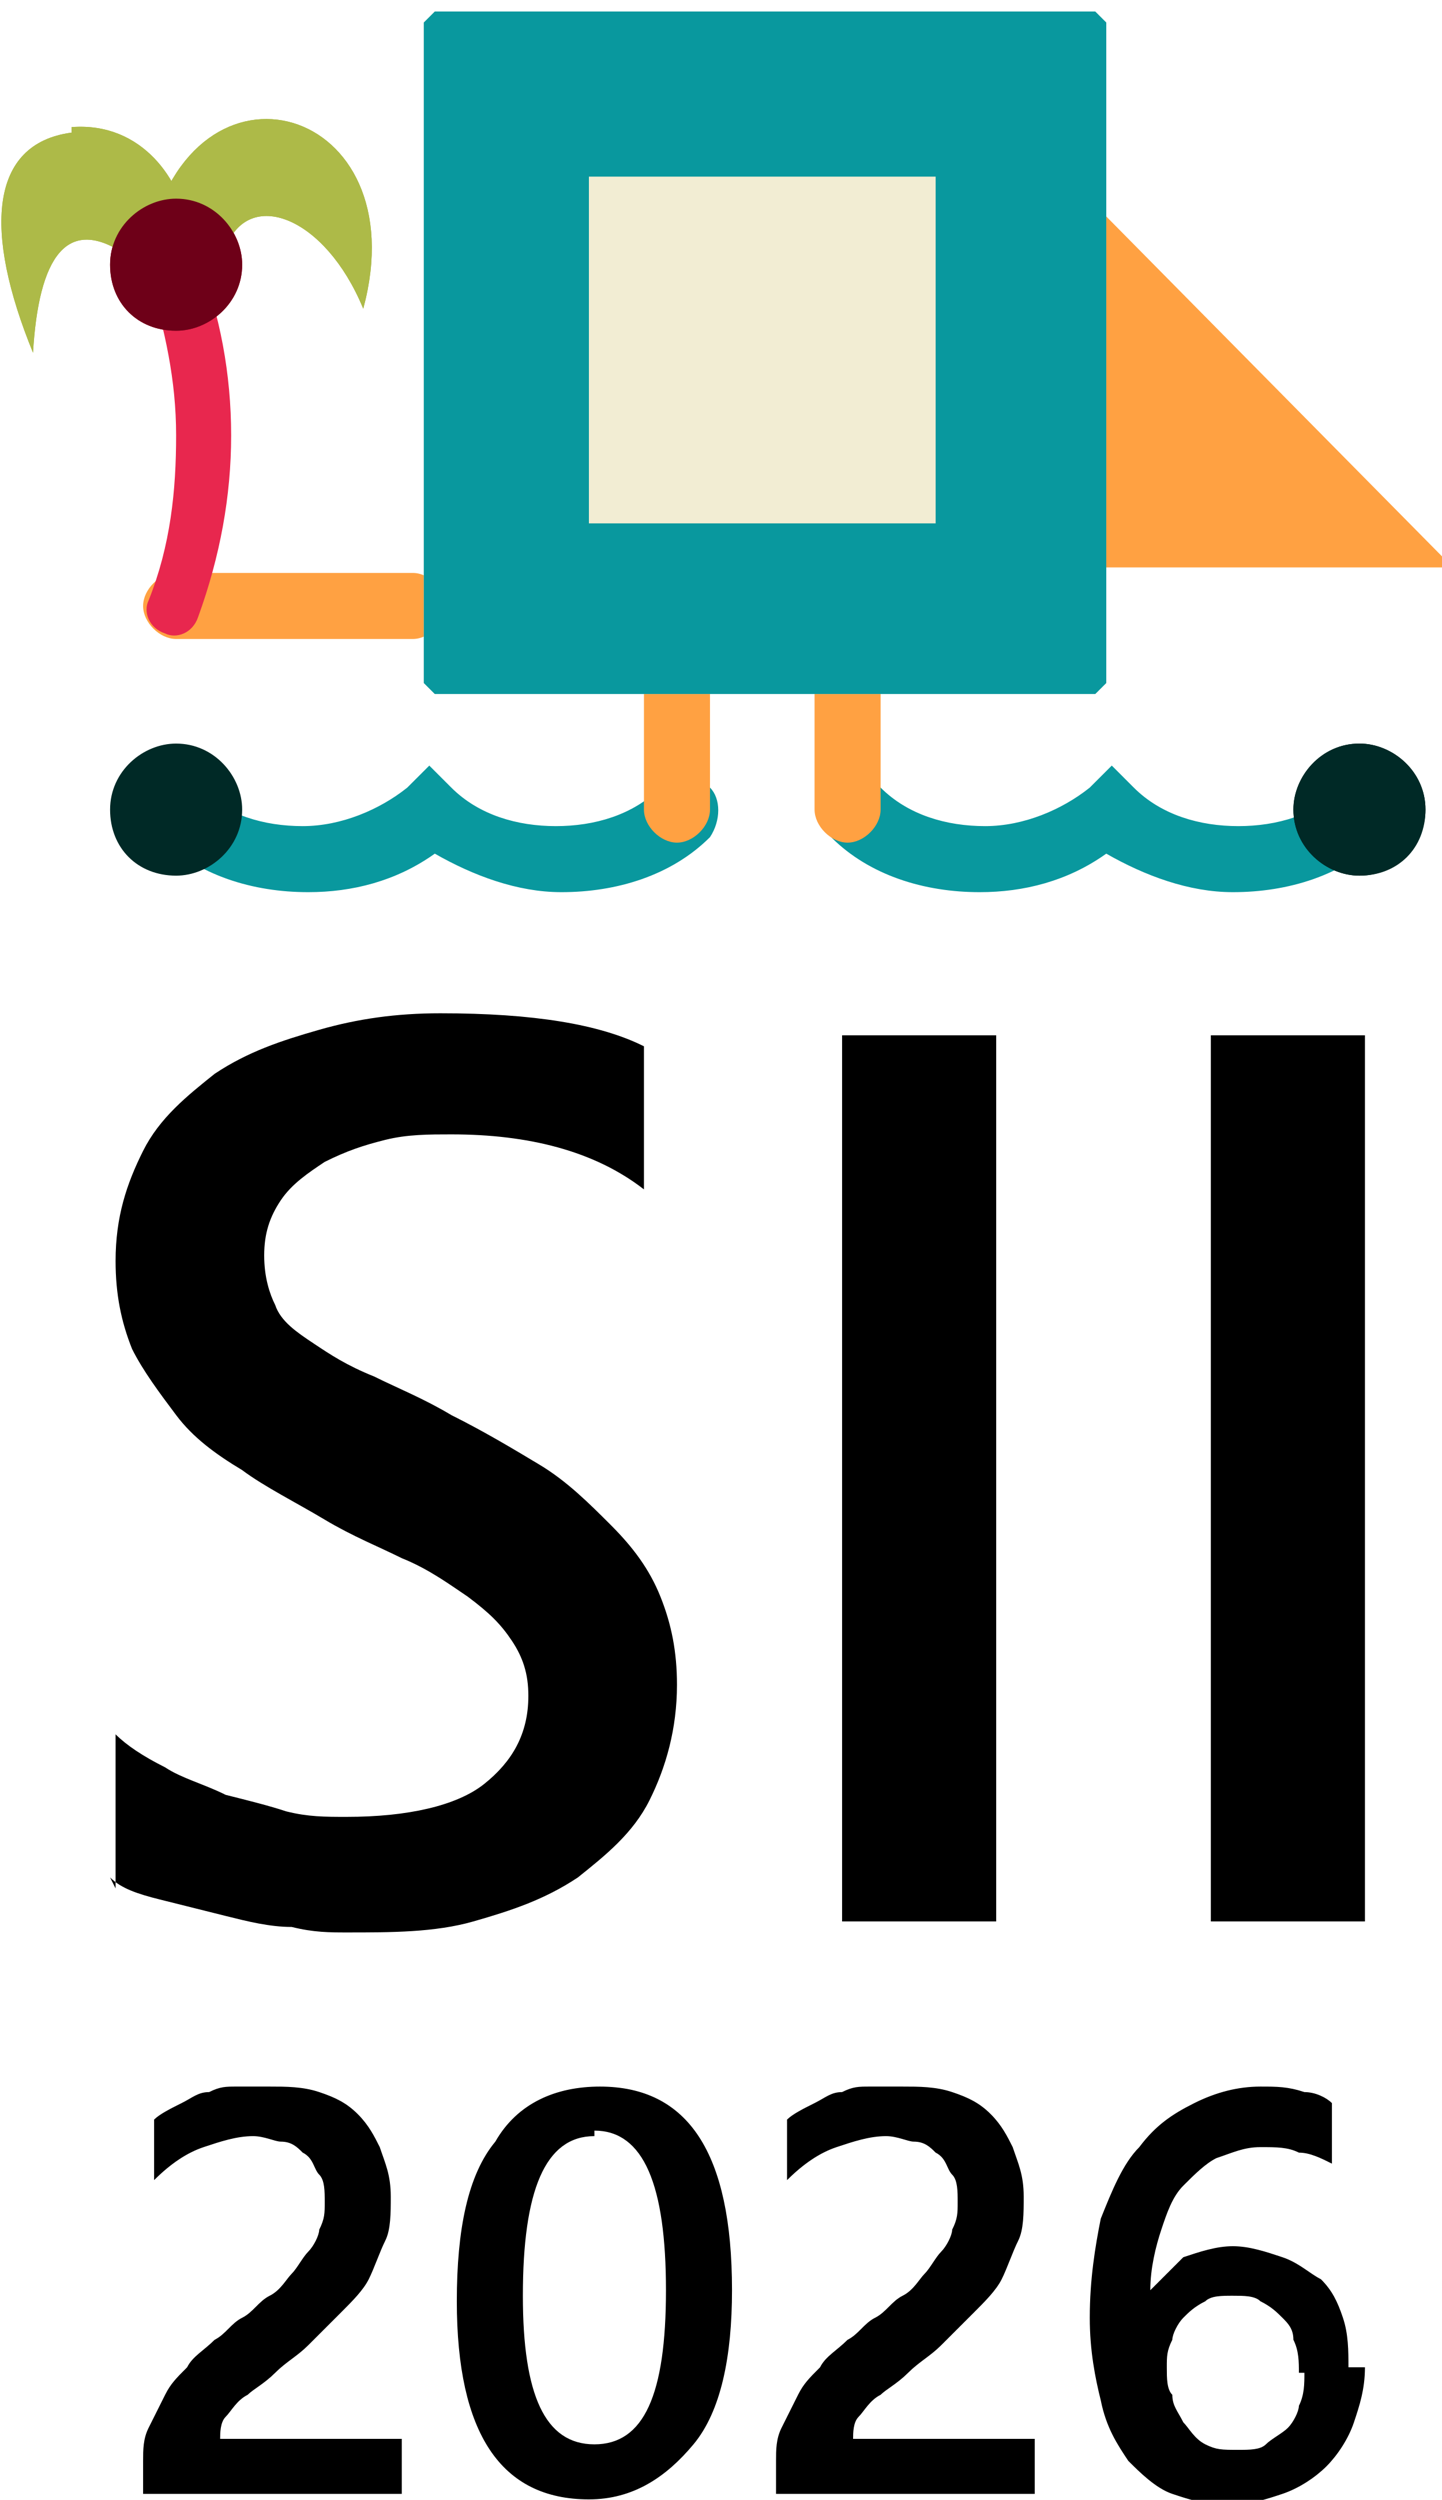
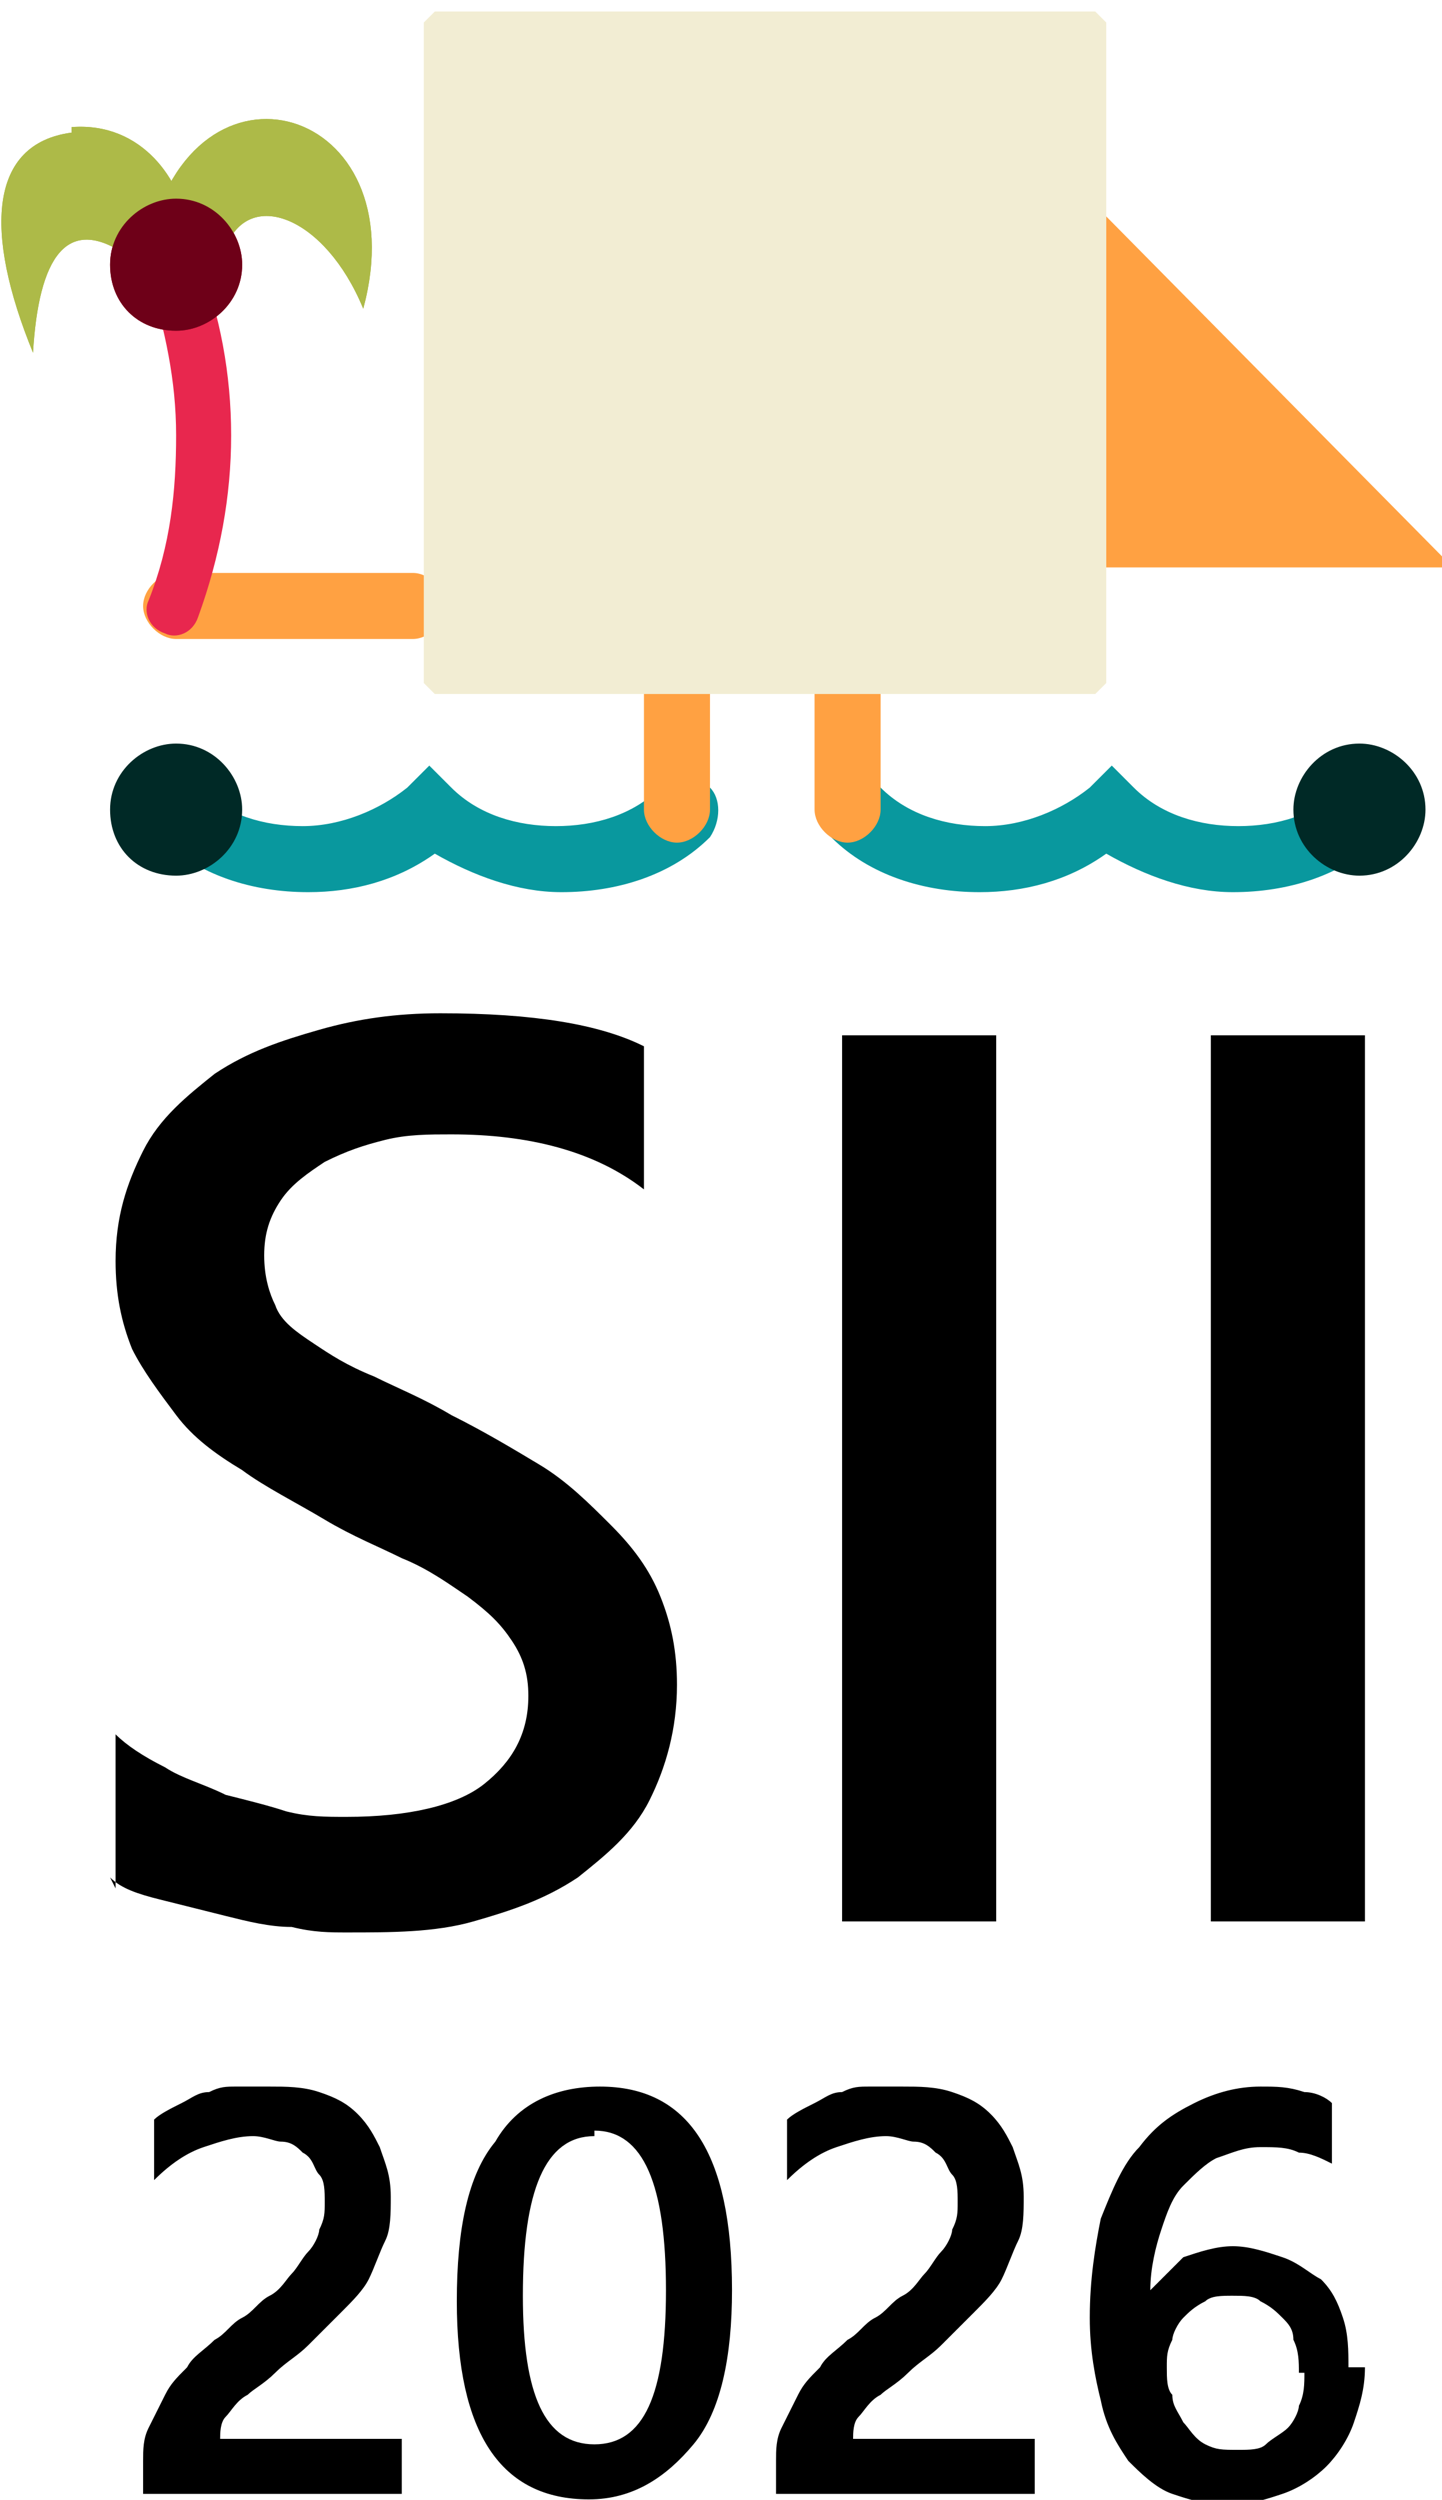
<svg xmlns="http://www.w3.org/2000/svg" xml:space="preserve" width="0.349in" height="0.605in" version="1.1" style="shape-rendering:geometricPrecision; text-rendering:geometricPrecision; image-rendering:optimizeQuality; fill-rule:evenodd; clip-rule:evenodd" viewBox="0 0 2.62 4.54">
  <defs>
    <style type="text/css">
   
    .fil1 {fill:#002926}
    .fil7 {fill:#09989E}
    .fil10 {fill:#6E0018}
    .fil8 {fill:#ADBA48}
    .fil9 {fill:#BD0029}
    .fil6 {fill:#F2EDD3}
    .fil5 {fill:#FFA142}
    .fil4 {fill:black;fill-rule:nonzero}
    .fil0 {fill:#09989E;fill-rule:nonzero}
    .fil3 {fill:#E8274E;fill-rule:nonzero}
    .fil2 {fill:#FFA142;fill-rule:nonzero}
   
  </style>
  </defs>
  <g id="Layer_x0020_1">
    <path class="fil0" d="M0.27 1.52c-0.02,-0.02 -0.03,-0.06 -0,-0.09 0.02,-0.02 0.06,-0.03 0.09,-0 0.05,0.05 0.12,0.07 0.19,0.07 0.07,-0 0.14,-0.03 0.19,-0.07l0.04 -0.04 0.04 0.04c0.05,0.05 0.12,0.07 0.19,0.07 0.07,0 0.14,-0.02 0.19,-0.07 0.02,-0.02 0.06,-0.02 0.09,0 0.02,0.02 0.02,0.06 -0,0.09 -0.07,0.07 -0.17,0.1 -0.27,0.1 -0.08,-0 -0.16,-0.03 -0.23,-0.07 -0.07,0.05 -0.15,0.07 -0.23,0.07 -0.1,0 -0.2,-0.03 -0.27,-0.1z" />
-     <path class="fil0" d="M1.58 1.4c0,0.02 -0.02,0.04 -0.04,0.04 -0.02,0 -0.04,-0.02 -0.04,-0.04l0 -0.33c0,-0.02 0.02,-0.04 0.04,-0.04 0.02,0 0.04,0.02 0.04,0.04l0 0.33z" />
    <path class="fil0" d="M2.42 1.43c0.02,-0.02 0.06,-0.02 0.09,0 0.02,0.02 0.02,0.06 -0,0.09 -0.07,0.07 -0.17,0.1 -0.27,0.1 -0.08,-0 -0.16,-0.03 -0.23,-0.07 -0.07,0.05 -0.15,0.07 -0.23,0.07 -0.1,0 -0.2,-0.03 -0.27,-0.1 -0.02,-0.02 -0.03,-0.06 -0,-0.09 0.02,-0.02 0.06,-0.03 0.09,-0 0.05,0.05 0.12,0.07 0.19,0.07 0.07,-0 0.14,-0.03 0.19,-0.07l0.04 -0.04 0.04 0.04c0.05,0.05 0.12,0.07 0.19,0.07 0.07,0 0.14,-0.02 0.19,-0.07z" />
-     <path class="fil1" d="M2.47 1.35c-0.07,0 -0.12,0.06 -0.12,0.12 0,0.07 0.06,0.12 0.12,0.12 0.07,0 0.12,-0.05 0.12,-0.12 0,-0.07 -0.06,-0.12 -0.12,-0.12z" />
    <path class="fil0" d="M1.28 1.4c0,0.02 -0.02,0.04 -0.04,0.04 -0.02,0 -0.04,-0.02 -0.04,-0.04l0 -0.33c0,-0.02 0.02,-0.04 0.04,-0.04 0.02,0 0.04,0.02 0.04,0.04l0 0.33z" />
    <path class="fil1" d="M0.32 1.35c0.07,0 0.12,0.06 0.12,0.12 0,0.07 -0.06,0.12 -0.12,0.12 -0.07,0 -0.12,-0.05 -0.12,-0.12 0,-0.07 0.06,-0.12 0.12,-0.12z" />
    <path class="fil2" d="M0.32 1.16c-0.03,0 -0.06,-0.03 -0.06,-0.06 0,-0.03 0.03,-0.06 0.06,-0.06l0.43 0c0.03,0 0.06,0.03 0.06,0.06 0,0.03 -0.03,0.06 -0.06,0.06l-0.43 0z" />
    <path class="fil2" d="M1.48 1.16c0,-0.03 0.03,-0.06 0.06,-0.06 0.03,0 0.06,0.03 0.06,0.06l0 0.31c0,0.03 -0.03,0.06 -0.06,0.06 -0.03,0 -0.06,-0.03 -0.06,-0.06l0 -0.31z" />
    <path class="fil1" d="M2.47 1.35c-0.07,0 -0.12,0.06 -0.12,0.12 0,0.07 0.06,0.12 0.12,0.12 0.07,0 0.12,-0.06 0.12,-0.12 0,-0.07 -0.06,-0.12 -0.12,-0.12z" />
    <path class="fil2" d="M1.17 1.01c0,-0.03 0.03,-0.06 0.06,-0.06 0.03,0 0.06,0.03 0.06,0.06l0 0.46c0,0.03 -0.03,0.06 -0.06,0.06 -0.03,0 -0.06,-0.03 -0.06,-0.06l0 -0.46z" />
    <path class="fil3" d="M0.27 0.5c-0.01,-0.03 0,-0.05 0.03,-0.06 0.03,-0.01 0.05,0 0.06,0.03 0.04,0.1 0.06,0.21 0.06,0.32 0,0.11 -0.02,0.22 -0.06,0.33 -0.01,0.03 -0.04,0.04 -0.06,0.03 -0.03,-0.01 -0.04,-0.04 -0.03,-0.06 0.04,-0.1 0.05,-0.2 0.05,-0.3 -0,-0.1 -0.02,-0.19 -0.05,-0.29z" />
    <path class="fil4" d="M0.21 3.43l0 -0.28c0.02,0.02 0.05,0.04 0.09,0.06 0.03,0.02 0.07,0.03 0.11,0.05 0.04,0.01 0.08,0.02 0.11,0.03 0.04,0.01 0.07,0.01 0.11,0.01 0.11,0 0.2,-0.02 0.25,-0.06 0.05,-0.04 0.08,-0.09 0.08,-0.16 0,-0.04 -0.01,-0.07 -0.03,-0.1 -0.02,-0.03 -0.04,-0.05 -0.08,-0.08 -0.03,-0.02 -0.07,-0.05 -0.12,-0.07 -0.04,-0.02 -0.09,-0.04 -0.14,-0.07 -0.05,-0.03 -0.11,-0.06 -0.15,-0.09 -0.05,-0.03 -0.09,-0.06 -0.12,-0.1 -0.03,-0.04 -0.06,-0.08 -0.08,-0.12 -0.02,-0.05 -0.03,-0.1 -0.03,-0.16 0,-0.08 0.02,-0.14 0.05,-0.2 0.03,-0.06 0.08,-0.1 0.13,-0.14 0.06,-0.04 0.12,-0.06 0.19,-0.08 0.07,-0.02 0.14,-0.03 0.22,-0.03 0.17,0 0.29,0.02 0.37,0.06l0 0.26c-0.09,-0.07 -0.21,-0.1 -0.35,-0.1 -0.04,0 -0.08,0 -0.12,0.01 -0.04,0.01 -0.07,0.02 -0.11,0.04 -0.03,0.02 -0.06,0.04 -0.08,0.07 -0.02,0.03 -0.03,0.06 -0.03,0.1 0,0.04 0.01,0.07 0.02,0.09 0.01,0.03 0.04,0.05 0.07,0.07 0.03,0.02 0.06,0.04 0.11,0.06 0.04,0.02 0.09,0.04 0.14,0.07 0.06,0.03 0.11,0.06 0.16,0.09 0.05,0.03 0.09,0.07 0.13,0.11 0.04,0.04 0.07,0.08 0.09,0.13 0.02,0.05 0.03,0.1 0.03,0.16 0,0.08 -0.02,0.15 -0.05,0.21 -0.03,0.06 -0.08,0.1 -0.13,0.14 -0.06,0.04 -0.12,0.06 -0.19,0.08 -0.07,0.02 -0.15,0.02 -0.23,0.02 -0.03,0 -0.06,-0 -0.1,-0.01 -0.04,-0 -0.08,-0.01 -0.12,-0.02 -0.04,-0.01 -0.08,-0.02 -0.12,-0.03 -0.04,-0.01 -0.07,-0.02 -0.09,-0.04zm1.6 0.06l-0.28 0 0 -1.61 0.28 0 0 1.61zm0.67 0l-0.28 0 0 -1.61 0.28 0 0 1.61z" />
    <path class="fil4" d="M0.72 4.53l-0.46 0 0 -0.06c0,-0.02 0,-0.04 0.01,-0.06 0.01,-0.02 0.02,-0.04 0.03,-0.06 0.01,-0.02 0.02,-0.03 0.04,-0.05 0.01,-0.02 0.03,-0.03 0.05,-0.05 0.02,-0.01 0.03,-0.03 0.05,-0.04 0.02,-0.01 0.03,-0.03 0.05,-0.04 0.02,-0.01 0.03,-0.03 0.04,-0.04 0.01,-0.01 0.02,-0.03 0.03,-0.04 0.01,-0.01 0.02,-0.03 0.02,-0.04 0.01,-0.02 0.01,-0.03 0.01,-0.05 0,-0.02 -0,-0.04 -0.01,-0.05 -0.01,-0.01 -0.01,-0.03 -0.03,-0.04 -0.01,-0.01 -0.02,-0.02 -0.04,-0.02 -0.01,-0 -0.03,-0.01 -0.05,-0.01 -0.03,0 -0.06,0.01 -0.09,0.02 -0.03,0.01 -0.06,0.03 -0.09,0.06l0 -0.11c0.01,-0.01 0.03,-0.02 0.05,-0.03 0.02,-0.01 0.03,-0.02 0.05,-0.02 0.02,-0.01 0.03,-0.01 0.05,-0.01 0.02,-0 0.04,-0 0.06,-0 0.03,0 0.06,0 0.09,0.01 0.03,0.01 0.05,0.02 0.07,0.04 0.02,0.02 0.03,0.04 0.04,0.06 0.01,0.03 0.02,0.05 0.02,0.09 0,0.03 -0,0.06 -0.01,0.08 -0.01,0.02 -0.02,0.05 -0.03,0.07 -0.01,0.02 -0.03,0.04 -0.05,0.06 -0.02,0.02 -0.04,0.04 -0.06,0.06 -0.02,0.02 -0.04,0.03 -0.06,0.05 -0.02,0.02 -0.04,0.03 -0.05,0.04 -0.02,0.01 -0.03,0.03 -0.04,0.04 -0.01,0.01 -0.01,0.03 -0.01,0.04l0 0 0.33 0 0 0.1zm0.35 0.01c-0.08,0 -0.14,-0.03 -0.18,-0.09 -0.04,-0.06 -0.06,-0.15 -0.06,-0.27 0,-0.13 0.02,-0.23 0.07,-0.29 0.04,-0.07 0.11,-0.1 0.19,-0.1 0.16,0 0.24,0.12 0.24,0.37 0,0.12 -0.02,0.22 -0.07,0.28 -0.05,0.06 -0.11,0.1 -0.19,0.1zm0.01 -0.66c-0.09,0 -0.13,0.1 -0.13,0.29 0,0.18 0.04,0.27 0.13,0.27 0.09,0 0.13,-0.09 0.13,-0.28 0,-0.19 -0.04,-0.29 -0.13,-0.29zm0.79 0.65l-0.46 0 0 -0.06c0,-0.02 0,-0.04 0.01,-0.06 0.01,-0.02 0.02,-0.04 0.03,-0.06 0.01,-0.02 0.02,-0.03 0.04,-0.05 0.01,-0.02 0.03,-0.03 0.05,-0.05 0.02,-0.01 0.03,-0.03 0.05,-0.04 0.02,-0.01 0.03,-0.03 0.05,-0.04 0.02,-0.01 0.03,-0.03 0.04,-0.04 0.01,-0.01 0.02,-0.03 0.03,-0.04 0.01,-0.01 0.02,-0.03 0.02,-0.04 0.01,-0.02 0.01,-0.03 0.01,-0.05 0,-0.02 -0,-0.04 -0.01,-0.05 -0.01,-0.01 -0.01,-0.03 -0.03,-0.04 -0.01,-0.01 -0.02,-0.02 -0.04,-0.02 -0.01,-0 -0.03,-0.01 -0.05,-0.01 -0.03,0 -0.06,0.01 -0.09,0.02 -0.03,0.01 -0.06,0.03 -0.09,0.06l0 -0.11c0.01,-0.01 0.03,-0.02 0.05,-0.03 0.02,-0.01 0.03,-0.02 0.05,-0.02 0.02,-0.01 0.03,-0.01 0.05,-0.01 0.02,-0 0.04,-0 0.06,-0 0.03,0 0.06,0 0.09,0.01 0.03,0.01 0.05,0.02 0.07,0.04 0.02,0.02 0.03,0.04 0.04,0.06 0.01,0.03 0.02,0.05 0.02,0.09 0,0.03 -0,0.06 -0.01,0.08 -0.01,0.02 -0.02,0.05 -0.03,0.07 -0.01,0.02 -0.03,0.04 -0.05,0.06 -0.02,0.02 -0.04,0.04 -0.06,0.06 -0.02,0.02 -0.04,0.03 -0.06,0.05 -0.02,0.02 -0.04,0.03 -0.05,0.04 -0.02,0.01 -0.03,0.03 -0.04,0.04 -0.01,0.01 -0.01,0.03 -0.01,0.04l0 0 0.33 0 0 0.1zm0.61 -0.23c0,0.04 -0.01,0.07 -0.02,0.1 -0.01,0.03 -0.03,0.06 -0.05,0.08 -0.02,0.02 -0.05,0.04 -0.08,0.05 -0.03,0.01 -0.06,0.02 -0.1,0.02 -0.04,0 -0.07,-0.01 -0.1,-0.02 -0.03,-0.01 -0.06,-0.04 -0.08,-0.06 -0.02,-0.03 -0.04,-0.06 -0.05,-0.11 -0.01,-0.04 -0.02,-0.09 -0.02,-0.15 0,-0.07 0.01,-0.13 0.02,-0.18 0.02,-0.05 0.04,-0.1 0.07,-0.13 0.03,-0.04 0.06,-0.06 0.1,-0.08 0.04,-0.02 0.08,-0.03 0.12,-0.03 0.03,0 0.05,0 0.08,0.01 0.02,0 0.04,0.01 0.05,0.02l0 0.11c-0.02,-0.01 -0.04,-0.02 -0.06,-0.02 -0.02,-0.01 -0.04,-0.01 -0.07,-0.01 -0.03,0 -0.05,0.01 -0.08,0.02 -0.02,0.01 -0.04,0.03 -0.06,0.05 -0.02,0.02 -0.03,0.05 -0.04,0.08 -0.01,0.03 -0.02,0.07 -0.02,0.11l0 0c0.02,-0.02 0.04,-0.04 0.06,-0.06 0.03,-0.01 0.06,-0.02 0.09,-0.02 0.03,0 0.06,0.01 0.09,0.02 0.03,0.01 0.05,0.03 0.07,0.04 0.02,0.02 0.03,0.04 0.04,0.07 0.01,0.03 0.01,0.06 0.01,0.09zm-0.12 0.01c0,-0.02 -0,-0.04 -0.01,-0.06 -0,-0.02 -0.01,-0.03 -0.02,-0.04 -0.01,-0.01 -0.02,-0.02 -0.04,-0.03 -0.01,-0.01 -0.03,-0.01 -0.05,-0.01 -0.02,0 -0.04,0 -0.05,0.01 -0.02,0.01 -0.03,0.02 -0.04,0.03 -0.01,0.01 -0.02,0.03 -0.02,0.04 -0.01,0.02 -0.01,0.03 -0.01,0.05 0,0.02 0,0.04 0.01,0.05 0,0.02 0.01,0.03 0.02,0.05 0.01,0.01 0.02,0.03 0.04,0.04 0.02,0.01 0.03,0.01 0.06,0.01 0.02,0 0.04,-0 0.05,-0.01 0.01,-0.01 0.03,-0.02 0.04,-0.03 0.01,-0.01 0.02,-0.03 0.02,-0.04 0.01,-0.02 0.01,-0.04 0.01,-0.06z" />
    <path class="fil5" d="M2.62 1.03l-0.9 0 -0.02 -0.21 -0.02 -0.18c-0.03,-0.25 -0.17,-0.44 0.14,-0.44l0.81 0.82z" />
    <path class="fil6" d="M1.98 1.26l-1.18 0c-0,0 -0.01,-0 -0.01,-0l-0.02 -0.02c-0,-0 -0,-0.01 -0,-0.01l0 -1.18c0,-0 0,-0.01 0,-0.01l0.02 -0.02c0,-0 0.01,-0 0.01,-0l1.18 0c0,0 0.01,0 0.01,0l0.02 0.02c0,0 0,0.01 0,0.01l0 1.18c0,0 -0,0.01 -0,0.01l-0.02 0.02c-0,0 -0.01,0 -0.01,0z" />
-     <path class="fil7" d="M1.98 1.26l-1.18 0c-0,0 -0.01,-0 -0.01,-0l-0.02 -0.02c-0,-0 -0,-0.01 -0,-0.01l0 -1.18c0,-0 0,-0.01 0,-0.01l0.02 -0.02c0,-0 0.01,-0 0.01,-0l1.18 0c0,0 0.01,0 0.01,0l0.02 0.02c0,0 0,0.01 0,0.01l0 1.18c0,0 -0,0.01 -0,0.01l-0.02 0.02c-0,0 -0.01,0 -0.01,0zm-0.91 -0.31l0.63 0 0 -0.63 -0.63 0 0 0.63z" />
    <path class="fil8" d="M0.13 0.24c-0.15,0.02 -0.16,0.18 -0.07,0.4 0.01,-0.17 0.06,-0.26 0.18,-0.17 0.06,-0.08 0.1,-0.03 0.1,-0.06 -0.01,-0.08 -0.08,-0.19 -0.21,-0.18z" />
    <path class="fil8" d="M0.27 0.44c0.08,-0.37 0.49,-0.25 0.39,0.12 -0.07,-0.17 -0.21,-0.22 -0.25,-0.11 -0.03,0.08 -0.15,0.07 -0.14,-0z" />
    <path class="fil9" d="M0.32 0.36c0.07,0 0.12,0.06 0.12,0.12 0,0.07 -0.06,0.12 -0.12,0.12 -0.07,0 -0.12,-0.05 -0.12,-0.12 0,-0.07 0.06,-0.12 0.12,-0.12z" />
    <path class="fil8" d="M0.13 0.24c-0.15,0.02 -0.16,0.18 -0.07,0.4 0.01,-0.17 0.06,-0.26 0.18,-0.17 0.06,-0.08 0.1,-0.03 0.1,-0.06 -0.01,-0.08 -0.08,-0.19 -0.21,-0.18z" />
    <path class="fil8" d="M0.27 0.44c0.08,-0.37 0.49,-0.25 0.39,0.12 -0.07,-0.17 -0.21,-0.22 -0.25,-0.11 -0.03,0.08 -0.15,0.07 -0.14,-0z" />
    <path class="fil10" d="M0.32 0.36c0.07,0 0.12,0.06 0.12,0.12 0,0.07 -0.06,0.12 -0.12,0.12 -0.07,0 -0.12,-0.05 -0.12,-0.12 0,-0.07 0.06,-0.12 0.12,-0.12z" />
  </g>
</svg>